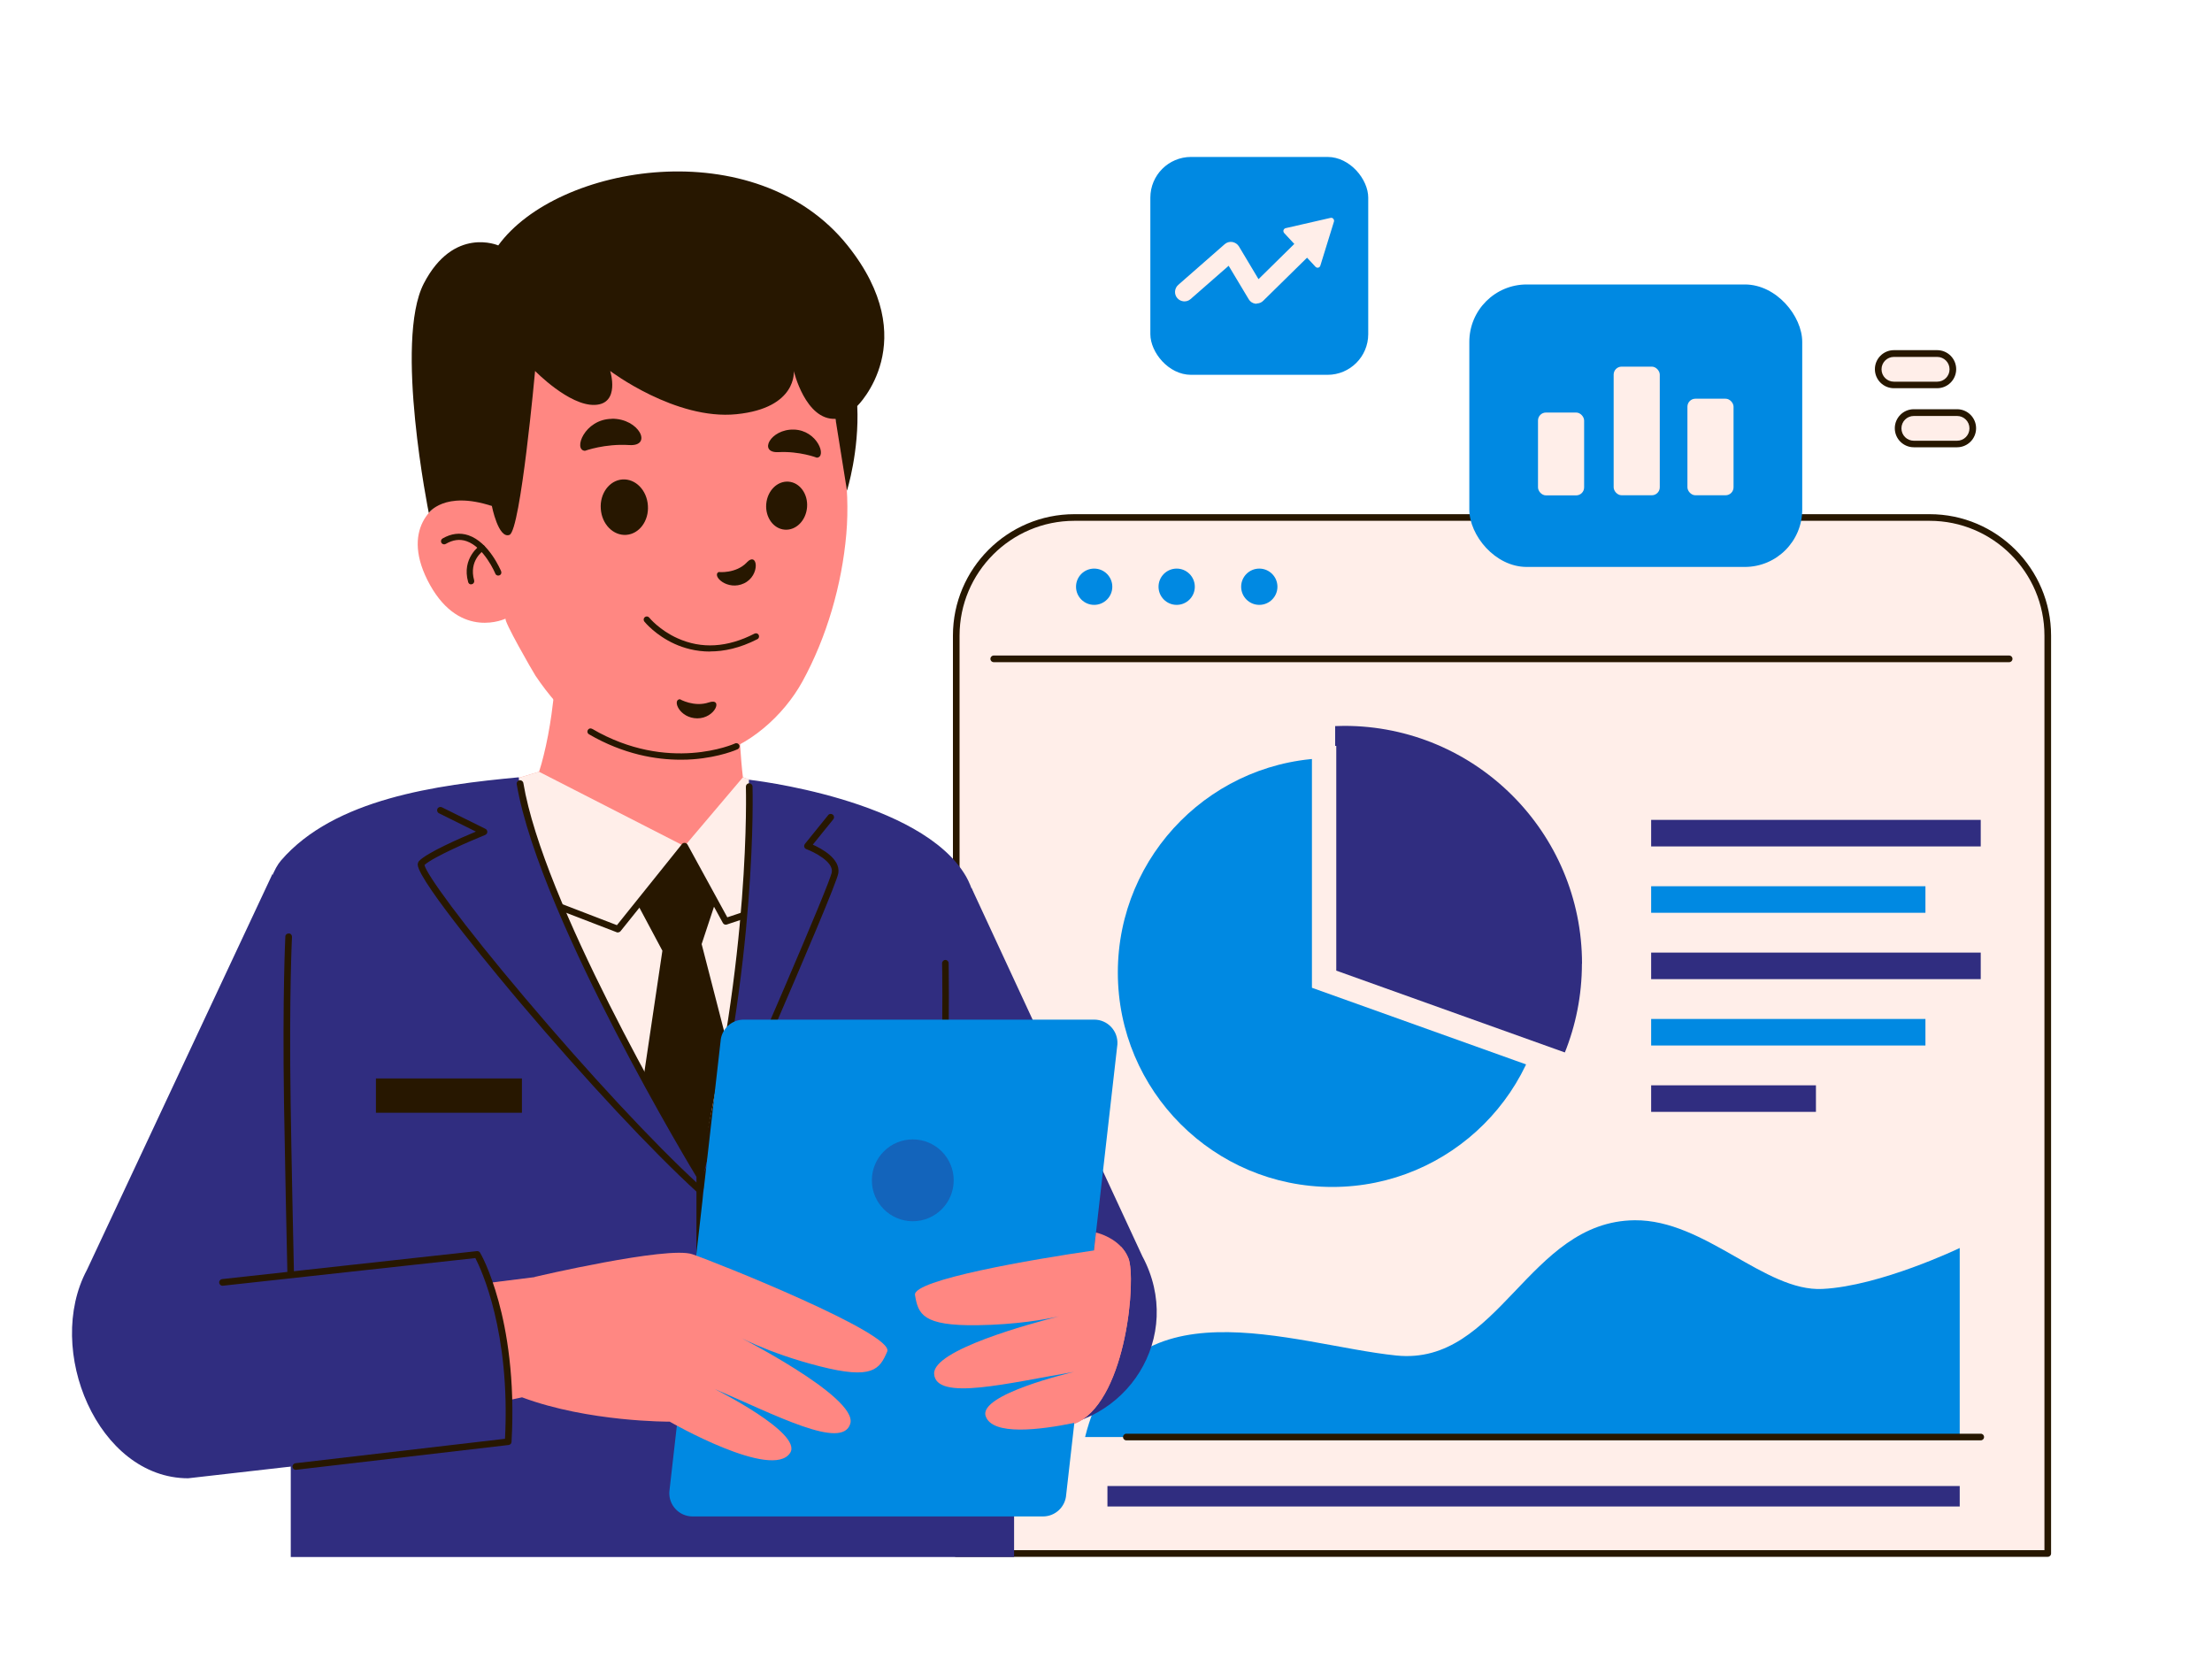
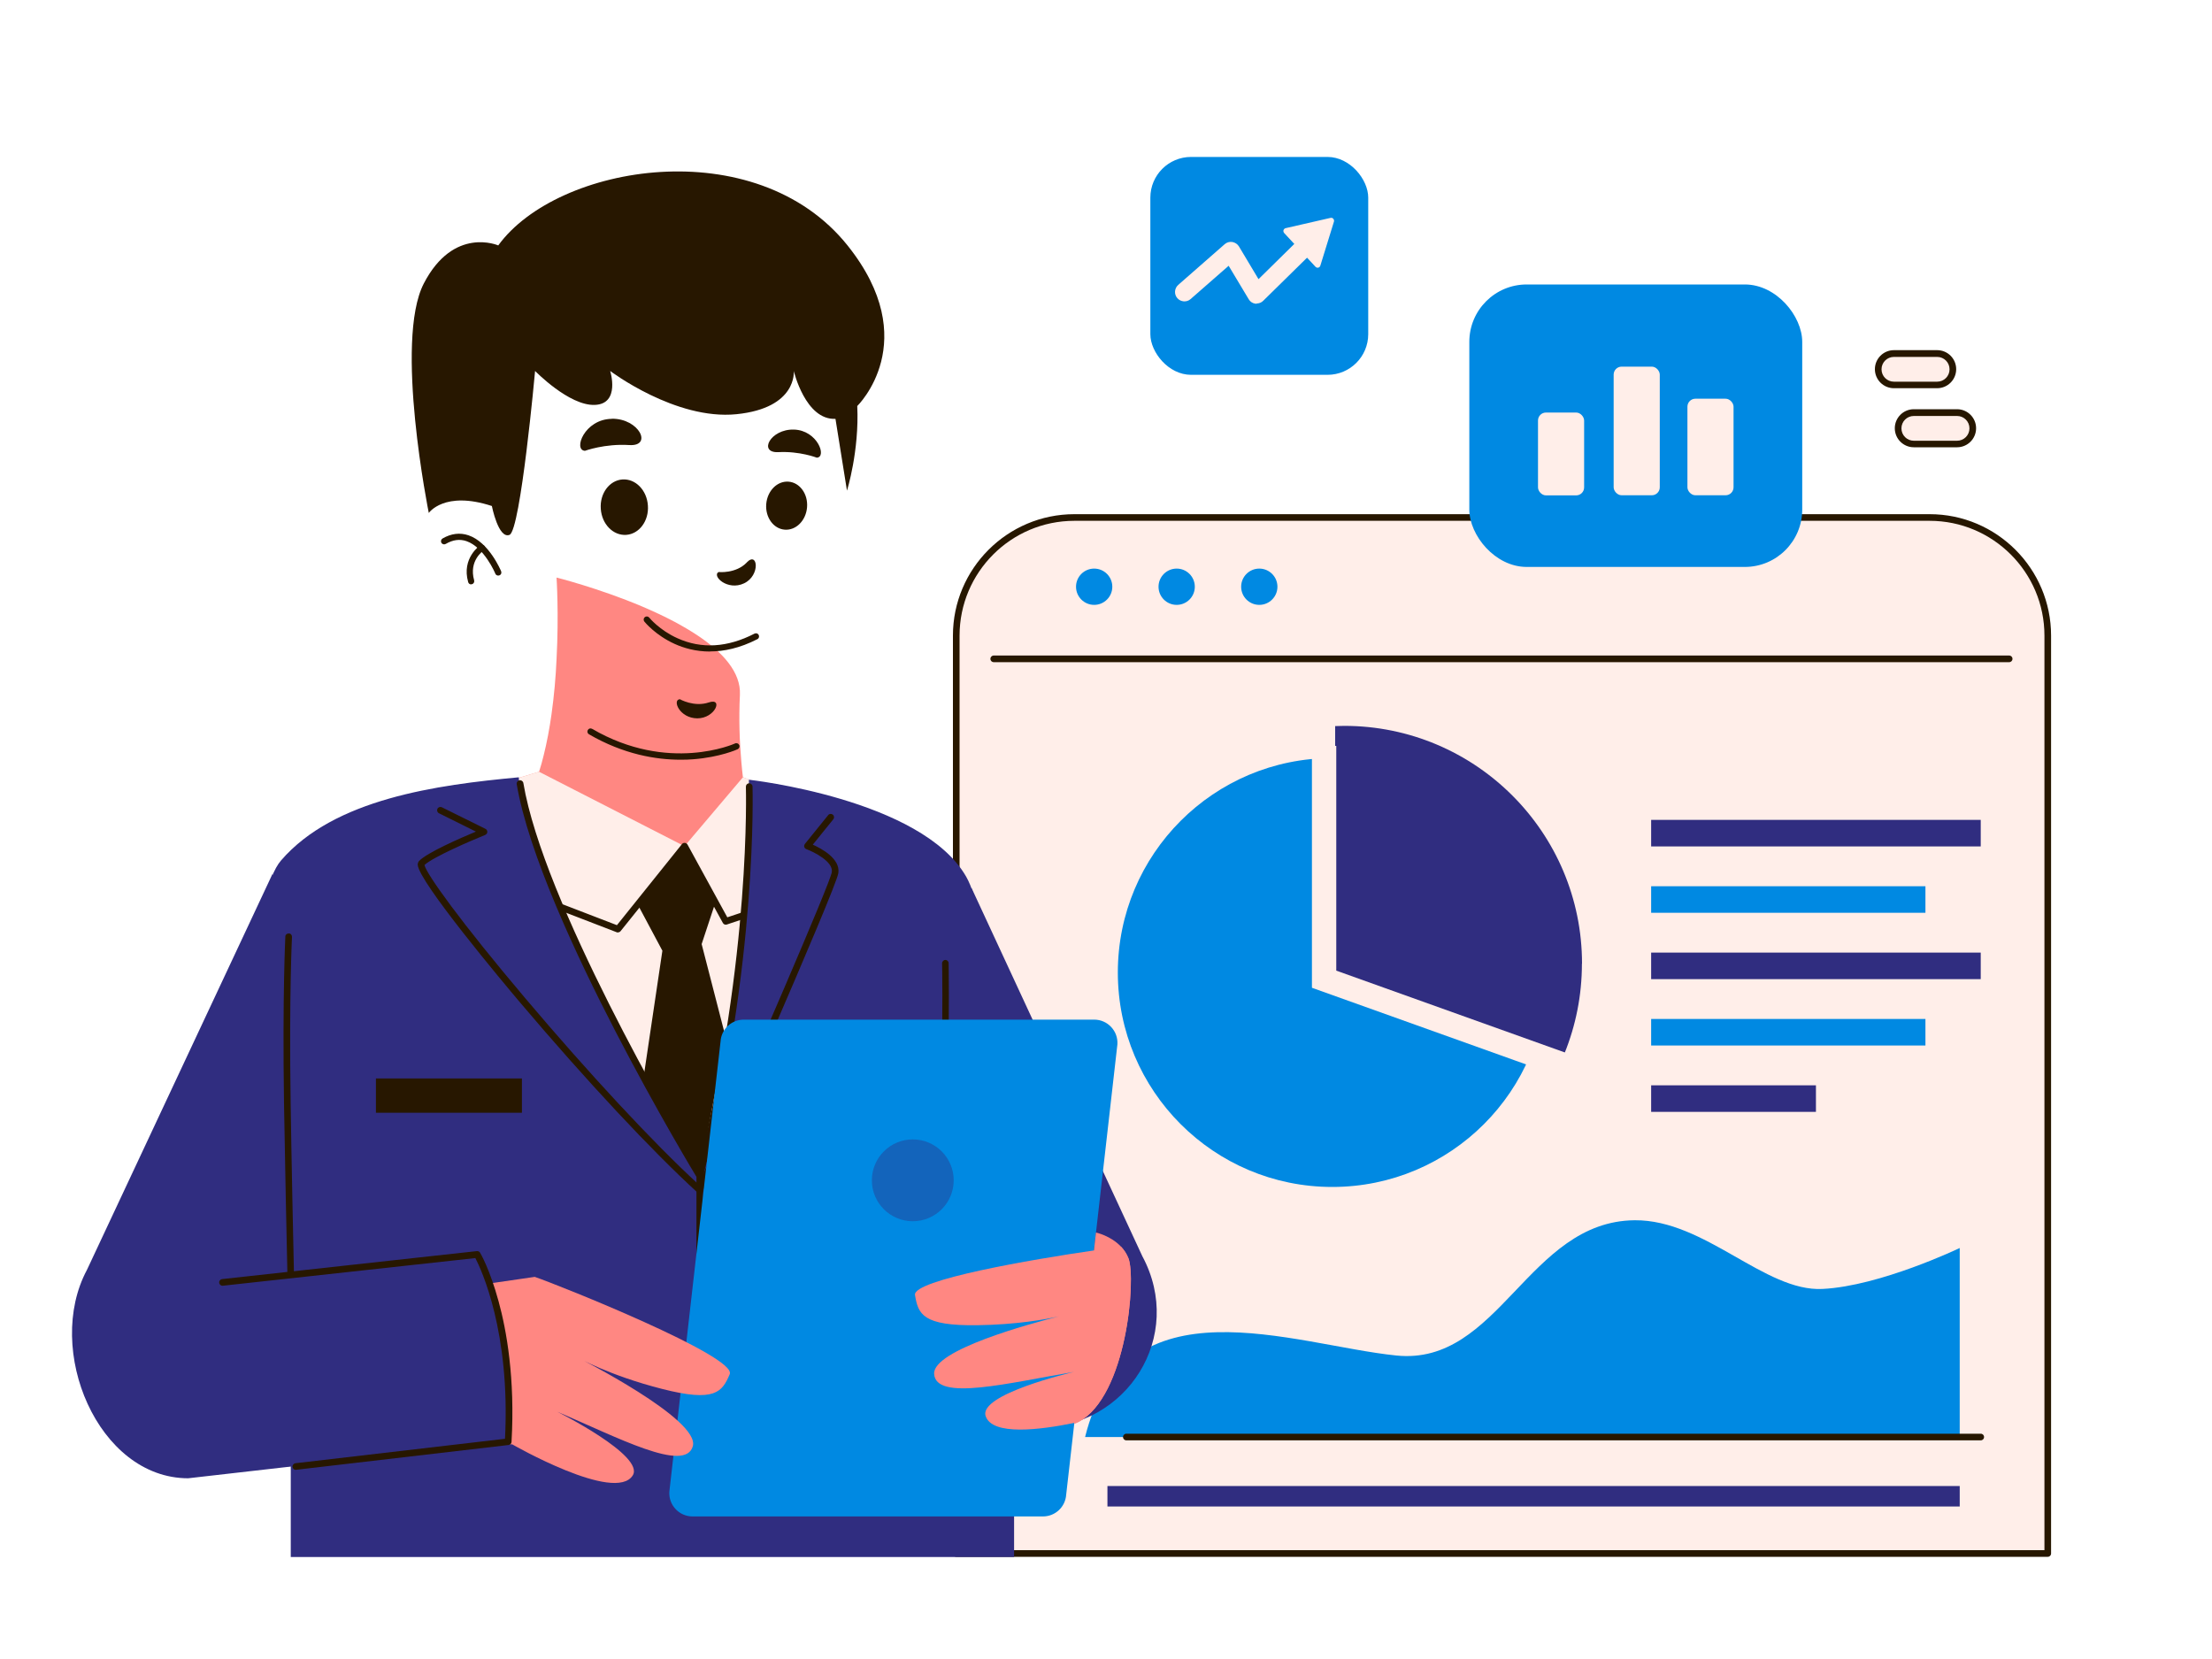
<svg xmlns="http://www.w3.org/2000/svg" viewBox="0 0 2000 1500">
  <g>
    <path d="M971.4,467.9h773.3c59,0,106.8,47.9,106.8,106.8v829.9h-987v-829.9c0-59,47.9-106.8,106.8-106.8Z" fill="#ffeee9" />
    <path d="M1851.6,1407.6h-987c-1.7,0-3-1.3-3-3v-829.9c0-60.6,49.3-109.8,109.8-109.8h773.3c60.6,0,109.8,49.3,109.8,109.8v829.9c0,1.7-1.3,3-3,3ZM867.5,1401.6h981v-826.9c0-57.3-46.6-103.8-103.8-103.8h-773.3c-57.3,0-103.8,46.6-103.8,103.8v826.9Z" fill="#271700" />
    <rect fill="#302d80" height="18.5" width="770.6" x="1001.3" y="1343.6" />
    <path d="M1771.9,1299.3v-170.9s-71.7,34.4-124,37c-52.3,2.7-106.3-62.6-169.8-62.1-96.6.8-122.6,131.8-215.6,122.3-93-9.5-245.5-71.2-281.4,73.7h790.8Z" fill="#0089e2" />
    <g>
      <circle cx="1204.6" cy="879.3" fill="#0089e2" r="193.9" />
      <path d="M1430.3,871.4c0,28.6-5.6,55.9-15.7,80.9l-207.4-74.3v-221.5c2.7,0,5.4-.2,8.2-.2,118.7,0,215,96.3,215,215Z" fill="#302d80" />
      <polygon fill="#ffeee9" points="1427.9 979.6 1186.2 893.1 1186.2 674.4 1208.2 674.4 1208.2 877.6 1435.3 958.9 1427.9 979.6" />
      <g>
        <circle cx="989.3" cy="530.5" fill="#0089e2" r="16.4" />
        <circle cx="1063.9" cy="530.5" fill="#0089e2" r="16.4" />
        <circle cx="1138.6" cy="530.5" fill="#0089e2" r="16.4" />
      </g>
    </g>
    <path d="M1790.9,1302.3h-772.5c-1.7,0-3-1.3-3-3s1.3-3,3-3h772.5c1.7,0,3,1.3,3,3s-1.3,3-3,3Z" fill="#271700" />
    <g>
      <path d="M1816.6,598.7h-918.1c-1.7,0-3-1.3-3-3s1.3-3,3-3h918.1c1.7,0,3,1.3,3,3s-1.3,3-3,3Z" fill="#271700" />
      <rect fill="#302d80" height="24" width="298" x="1492.9" y="741.3" />
      <rect fill="#0089e2" height="24" width="248" x="1492.9" y="801.3" />
      <rect fill="#302d80" height="24" width="298" x="1492.9" y="861.3" />
      <rect fill="#0089e2" height="24" width="248" x="1492.9" y="921.3" />
      <rect fill="#302d80" height="24" width="149" x="1492.9" y="981.3" />
    </g>
  </g>
  <g>
    <polygon fill="#302d80" points="262.9 1073.7 262.9 1407.8 916.9 1407.8 916.9 1066.4 262.9 1073.7" />
    <g>
      <g>
        <g>
          <g>
            <g>
              <path d="M411.4,720.6s38.3,132.8,198.9,159.2c160.6,26.4,134.4-102.9,134.4-102.9l-8.2-48.6-59.3-23.4-5.5-2.2c-.5-4.3-1-8.9-1.4-13.8-1.6-17.8-2.4-38.6-1.3-60.7,1-20.4-15.7-38.7-38.8-54-6.4-4.2-13.2-8.2-20.3-12-9.4-5-19.4-9.6-29.2-13.8-39.5-16.7-77.5-26.2-77.5-26.2,0,0,2.2,32.6,0,74-.7,15.9-2.2,32.9-4.6,50-1.8,12.6-4.1,25.1-7.1,37-1.2,5-2.6,9.9-4.1,14.6l-76,22.8Z" fill="#ff8782" />
              <g>
                <g>
-                   <path d="M657.9,274.7c-22.2-4.1-44.8-6-67.3-6.4-39.1-.6-81.5,17.6-112.4,43.6-7.6,6.4-14.2,14.1-19.1,22.8-10.3,18.3-16.4,38.8-18.6,59.6-1.1,10.7-1.3,21.5-.5,32.2.8,10.3,4.3,20.8,4.7,30.9-11.3-4.2-20.7-9.1-33.6-7.2-19.6,3-50,28.9-22.3,78.7,27.9,50,68.4,30.4,68.4,30.4-2.4,1.1,24.2,47.4,27,51.7,11.3,16.7,25.1,33.6,41.7,45.1,35.1,24.4,73.6,36.1,115.6,27.3,34.9-7.4,67-36.4,83.9-67,22.2-40.4,35.8-87.8,39.8-133.5,3.8-43.7-3.7-92.1-19.2-133.5-14.3-38.5-49-67.6-88.1-74.8Z" fill="#ff8782" />
                  <path d="M640.9,635.1c-13.3,4.5-26.2-2.9-26.2-2.9-7.1.5-.4,17.2,15.8,17.3,16.2,0,23.7-18.9,10.4-14.4Z" fill="#271700" />
                </g>
                <g>
                  <path d="M675.3,508.5c-10,10.4-25.6,8.7-25.6,8.7-6.3,3.6,8.2,17.3,23.1,10.2,14.9-7.1,12.4-29.3,2.4-18.9Z" fill="#271700" />
                  <g>
                    <path d="M713,435.5c-10.2-.8-19.2,8.2-20.2,20.2-1,12,6.5,22.4,16.7,23.2,10.2.8,19.2-8.2,20.2-20.2,1-12-6.5-22.4-16.7-23.2Z" fill="#271700" />
                    <path d="M717.8,388.4c-21.4-.6-32.5,21.4-13.9,20.4,19.1-1,34.6,5,34.6,5,9.4-.4.7-24.8-20.7-25.4Z" fill="#271700" />
                  </g>
                  <g>
                    <path d="M562.8,433.5c-11.8.8-20.6,12.7-19.6,26.5.9,13.9,11.2,24.4,23,23.6,11.8-.8,20.6-12.7,19.6-26.5-.9-13.9-11.2-24.4-23-23.6Z" fill="#271700" />
                    <path d="M553.1,378.7c-24.7.3-35.1,28.3-24.2,28.9,0,0,17.9-6.6,40-5.2,21.5,1.4,9-24.1-15.7-23.8Z" fill="#271700" />
                  </g>
                </g>
                <path d="M642,589.1c-13,0-23.8-3.2-32-6.9-17.4-7.9-27-19.7-27.4-20.2-1-1.2-.8-3,.4-4,1.2-1,3-.8,4,.4.1.2,9.3,11.4,25.6,18.7,21.7,9.8,45.1,8.4,69.6-4.2,1.4-.7,3.1-.2,3.8,1.2s.2,3.1-1.2,3.8c-16,8.2-30.3,11.1-42.8,11.1Z" fill="#271700" />
              </g>
            </g>
            <polygon fill="#ffeee9" points="487.4 697.8 618.9 765.1 671.7 702.8 705.6 714 678.9 1094.3 611.6 1094.3 451.9 896.1 459.2 706.3 487.4 697.8" />
            <path d="M652.3,1291.2s-10.9-92.5,27.6-169.4l186.9,22.3,11.5-341.5,154.6,333.3c38.6,72-13.5,155.1-95.2,155.2l-285.4.2Z" fill="#302d80" />
            <path d="M242.5,1273.6c0,4.3,674.3,14,674.3,14,0,0-3-424.4-43.2-494.9-40.3-70.5-196.5-87.7-196.5-87.7,0,0,4.5,158.5-44.5,362.4,0,0-161.5-276-163.5-364.6-74.3,6.9-166.9,19.4-215,75.2-50.5,58.7-11.6,491.7-11.6,495.5Z" fill="#302d80" />
          </g>
          <path d="M266.3,1308.3c-1.6,0-3-1.3-3-2.9,0-2.2-5.1-216.6-6.5-307.4-1.5-99,1.2-150.7,1.2-151.2,0-1.7,1.5-2.9,3.2-2.8,1.7,0,2.9,1.5,2.8,3.2,0,.5-2.7,52.1-1.2,150.8,1.3,90.7,6.4,305.2,6.5,307.4,0,1.7-1.3,3-2.9,3.1,0,0,0,0,0,0Z" fill="#271700" />
          <path d="M840.3,1234.3c0,0-.2,0-.3,0-1.6-.1-2.9-1.6-2.7-3.3,17.6-197.6,14.6-358.4,14.5-360,0-1.7,1.3-3,2.9-3.1,0,0,0,0,0,0,1.6,0,3,1.3,3,2.9,0,1.6,3.1,162.8-14.6,360.7-.1,1.6-1.4,2.7-3,2.7Z" fill="#271700" />
          <path d="M632.7,1066.1c-1,0-2-.5-2.6-1.4-.4-.6-36.1-59.6-73.8-132.5-34.9-67.4-78.6-160.8-89.1-223.2-.3-1.6.8-3.2,2.5-3.5,1.6-.3,3.2.8,3.5,2.5,18,107.3,135.9,309.5,158.4,347.4,47.5-190.1,42.8-342.6,42.8-344.1,0-1.7,1.2-3,2.9-3.1,1.6,0,3,1.2,3.1,2.9,0,1.6,4.9,158.7-44.7,352.8-.3,1.2-1.3,2-2.5,2.2-.1,0-.3,0-.4,0Z" fill="#271700" />
        </g>
        <path d="M450.4,520.4c-1.1,0-2.2-.7-2.6-1.8,0-.2-10-23.8-26-29.3-6.1-2.1-12.3-1.3-18.8,2.5-1.4.8-3.1.3-3.9-1-.8-1.4-.3-3.1,1-3.9,7.9-4.6,15.8-5.5,23.5-2.9,18.5,6.3,29,31.4,29.5,32.5.6,1.5,0,3.1-1.5,3.7-.4.1-.7.2-1.1.2Z" fill="#271700" />
        <path d="M426,528.4c-1.2,0-2.4-.8-2.7-2.1-6.2-21.8,10.8-33.2,10.9-33.3,1.3-.9,3.1-.5,3.9.8.9,1.3.5,3.1-.8,3.9-.6.4-13.6,9.3-8.6,27,.4,1.5-.4,3.1-2,3.5-.3,0-.5.1-.8.1Z" fill="#271700" />
        <path d="M615.3,686.9c-21.9,0-51.3-4.7-82.8-23-1.4-.8-1.8-2.5-1-3.9.8-1.4,2.5-1.8,3.9-1,69,40.2,128.6,13.5,129.2,13.2,1.4-.7,3.1,0,3.8,1.4s0,3.1-1.4,3.8c-.6.3-15.9,7.2-40.2,9.1-3.5.3-7.4.4-11.4.4Z" fill="#271700" />
      </g>
      <path d="M632.7,1309.5c-1.7,0-3-1.3-3-3v-241.2c0-1.7,1.3-3,3-3s3,1.3,3,3v241.2c0,1.7-1.3,3-3,3Z" fill="#271700" />
      <circle cx="671.1" cy="1087.8" fill="#271700" r="11.6" />
      <circle cx="671.1" cy="1155.1" fill="#271700" r="11.6" />
      <path d="M558.7,843.1c-.4,0-.7,0-1.1-.2l-50.6-19.5c-1.5-.6-2.3-2.3-1.7-3.9s2.3-2.3,3.9-1.7l48.6,18.7,58.8-73.3c.6-.8,1.6-1.2,2.6-1.1,1,0,1.9.7,2.4,1.5l36,65.8,12.6-4.2c1.6-.5,3.3.3,3.8,1.9.5,1.6-.3,3.3-1.9,3.8l-14.9,5c-1.4.5-2.9-.1-3.6-1.4l-35.1-64.1-57.4,71.5c-.6.7-1.4,1.1-2.3,1.1Z" fill="#271700" />
      <path d="M576.6,817.8l22.3,41.8-17.1,115.1,50.8,88.4s16.6-94.3,24.2-122.6l-22.4-86.9,12.4-37.5-27.9-51-42.3,52.7Z" fill="#271700" />
      <path d="M632.7,1079.1c-.7,0-1.5-.3-2-.8-40.9-37.3-100.8-101.4-160.3-171.7-15.4-18.2-92-109.6-92.7-124.7,0-1.7.6-2.7,1.1-3.3,7-7.6,37.8-21,51.5-26.7l-33.4-16.6c-1.5-.7-2.1-2.5-1.4-4,.7-1.5,2.5-2.1,4-1.4l39.4,19.5c1.1.5,1.7,1.6,1.7,2.8,0,1.2-.8,2.2-1.9,2.7-12.9,5.2-47.2,20-54.9,27.2,1.5,7.9,33.2,52,90.9,120.2,57.9,68.5,116.2,131.2,157,168.7,48.3-109.6,119-272.6,120.4-282.5,1.4-9.5-16.2-18.2-23.1-20.8-.9-.3-1.6-1.1-1.8-2-.3-.9,0-1.9.6-2.7l21-26c1-1.3,2.9-1.5,4.2-.4,1.3,1,1.5,2.9.4,4.2l-18.5,22.9c8,3.6,25,12.7,23.1,25.7-2,14.2-117.6,276.7-122.5,287.9-.4.9-1.2,1.5-2.1,1.7-.2,0-.4,0-.6,0Z" fill="#271700" />
      <rect fill="#271700" height="31" width="132" x="339.9" y="975.1" />
      <path d="M943,1371.1h-316.8c-12.2,0-21.8-10.3-21-22.4l46.3-407.1c.7-11.1,9.9-19.7,21-19.7h316.8c12.2,0,21.8,10.3,21,22.4l-46.3,407.1c-.7,11.1-9.9,19.7-21,19.7Z" fill="#0089e2" />
-       <path d="M483.5,1154.5s120.1-28.1,142.4-20.5c22.3,7.6,183.1,72,176.3,88-6.9,16-13.1,25.6-61.2,13.3-48.2-12.3-76.5-28.5-76.5-28.5,0,0,111.4,56.1,104.3,80.4-7.1,24.3-67.9-8-122.6-31.3,0,0,79.5,39.7,68.3,57.6-15.9,25.4-109-28.1-109-28.1,0,0-73.2.5-133.5-22l-144.2,31.3-25.4-117.3,181.2-22.7Z" fill="#ff8782" />
+       <path d="M483.5,1154.5c22.3,7.6,183.1,72,176.3,88-6.9,16-13.1,25.6-61.2,13.3-48.2-12.3-76.5-28.5-76.5-28.5,0,0,111.4,56.1,104.3,80.4-7.1,24.3-67.9-8-122.6-31.3,0,0,79.5,39.7,68.3,57.6-15.9,25.4-109-28.1-109-28.1,0,0-73.2.5-133.5-22l-144.2,31.3-25.4-117.3,181.2-22.7Z" fill="#ff8782" />
      <path d="M459.2,1303.6s10.9-92.5-27.6-169.4l-186.9,22.3,1.9-366.8-168,358.5c-38.6,72,9.8,188.3,91.5,188.4l289.1-33Z" fill="#302d80" />
      <path d="M267.5,1329c-1.5,0-2.8-1.1-3-2.7-.2-1.6,1-3.1,2.6-3.3l189.5-22.1c5-96.6-21.5-153.2-26.8-163.4l-228.3,25c-1.6.2-3.1-1-3.3-2.7-.2-1.6,1-3.1,2.7-3.3l230.3-25.3c1.2-.1,2.3.4,2.9,1.5.4.6,8.9,15.3,16.7,43.9,7.2,26.2,15,69.6,11.7,127.1,0,1.5-1.2,2.6-2.6,2.8l-192,22.4c-.1,0-.2,0-.4,0Z" fill="#271700" />
      <path d="M975.1,1285.7c-1.2.3-2.4.5-3.7.8-31.1,6.4-74.2,11.8-80.2-6.1-6.6-19.7,77.3-39.4,79.9-40-58.6,9.8-125.2,27-126.5,1.7-1.1-21.5,86.8-45.3,112.9-51.9-12,2.7-38.2,7.5-73.8,8-49.7.7-53.5-10.1-56.4-27.3-2.3-13.6,105.7-32.2,161.8-40.3,10.3-1.5,18.8-2.6,24.6-3.3,2.6,2.8,5,6.3,6.6,10.4,7.1,18.1-1.5,124.7-45.2,148Z" fill="#ff8782" />
    </g>
    <path d="M444.7,457.4s5.9,30.2,16,26.2c10-4,23.1-148.2,23.1-148.2,0,0,30.7,31.6,54,30.7,23.3-.9,13.9-30.7,13.9-30.7,0,0,59,44.7,114.2,39.1,55.3-5.6,51.8-39.1,51.8-39.1,0,0,10.5,44.6,37.7,43.3l10.4,64.9s11.2-35.6,9.3-76.5c0,0,60.5-58.6-8.8-145.2-83-103.6-262.5-73.5-315.8,0,0,0-40.3-17.7-67.3,34.4s4.5,207.5,4.5,207.5c0,0,13.9-20.4,57-6.3Z" fill="#271700" />
    <g>
      <path d="M975.1,1285.7c-1.2.7-2.5,1.3-3.8,1.8v-1c.1,0,17.8-155.9,17.8-155.9l1.8-16.2s13.4,2.8,22.8,12.9c2.6,2.8,5,6.3,6.6,10.4,7.1,18.1-1.5,124.7-45.2,148Z" fill="#ff8782" />
      <g opacity=".4">
        <circle cx="825.3" cy="1067.2" fill="#302d80" r="37" />
      </g>
    </g>
  </g>
  <g>
    <rect fill="#0089e2" height="197" rx="36.8" ry="36.8" width="197" x="1040.1" y="141.9" />
    <path d="M1136.3,274.6c-.4,0-.7,0-1.1,0-2.6-.3-4.9-1.8-6.2-4.1l-18.1-30.2-34.4,30.1c-3.5,3.1-8.9,2.7-12-.8s-2.7-8.9.8-12l42-36.8c1.9-1.7,4.4-2.4,6.9-2,2.5.4,4.7,1.9,6,4l17.7,29.6,44.6-43.9c3.3-3.3,8.7-3.2,12,.1,3.3,3.3,3.2,8.7-.1,12l-52.3,51.4c-1.6,1.6-3.7,2.4-5.9,2.4Z" fill="#ffeee9" />
    <g>
      <polygon fill="#ffeee9" points="1177.2 224.1 1163 208.9 1183.4 204.2 1203.7 199.6 1197.5 219.5 1191.4 239.4 1177.2 224.1" />
      <path d="M1191.4,242.1c-.7,0-1.4-.3-1.9-.8l-28.4-30.6c-.6-.7-.9-1.7-.6-2.6.3-.9,1-1.6,1.9-1.8l40.6-9.3c.9-.2,1.9,0,2.5.8.6.7.9,1.7.6,2.6l-12.3,39.8c-.3.9-1,1.6-1.9,1.8-.2,0-.4,0-.6,0ZM1168.1,210.4l22.1,23.8,9.6-31.1-31.7,7.2Z" fill="#ffeee9" />
    </g>
  </g>
  <g>
    <rect fill="#0089e2" height="255.4" rx="51.9" ry="51.9" width="301" x="1328.5" y="257.2" />
    <g>
      <rect fill="#ffeee9" height="74.9" rx="7.2" ry="7.2" width="41.7" x="1390.6" y="373" />
      <rect fill="#ffeee9" height="116.3" rx="7.2" ry="7.2" width="41.7" x="1459" y="331.5" />
      <rect fill="#ffeee9" height="87.3" rx="7.2" ry="7.2" width="41.7" x="1525.7" y="360.5" />
    </g>
  </g>
  <g>
    <g>
      <rect fill="#ffeee9" height="28.3" rx="14.2" ry="14.2" width="67.4" x="1716.2" y="373.1" />
      <rect fill="#ffeee9" height="28.3" rx="14.2" ry="14.2" width="67.4" x="1698.2" y="319.7" />
    </g>
    <g>
      <path d="M1769.5,404.4h-39.1c-9.5,0-17.2-7.7-17.2-17.2s7.7-17.2,17.2-17.2h39.1c9.5,0,17.2,7.7,17.2,17.2s-7.7,17.2-17.2,17.2ZM1730.4,376.1c-6.2,0-11.2,5-11.2,11.2s5,11.2,11.2,11.2h39.1c6.2,0,11.2-5,11.2-11.2s-5-11.2-11.2-11.2h-39.1Z" fill="#271700" />
      <path d="M1751.5,351h-39.1c-9.5,0-17.2-7.7-17.2-17.2s7.7-17.2,17.2-17.2h39.1c9.5,0,17.2,7.7,17.2,17.2s-7.7,17.2-17.2,17.2ZM1712.4,322.7c-6.2,0-11.2,5-11.2,11.2s5,11.2,11.2,11.2h39.1c6.2,0,11.2-5,11.2-11.2s-5-11.2-11.2-11.2h-39.1Z" fill="#271700" />
    </g>
  </g>
</svg>